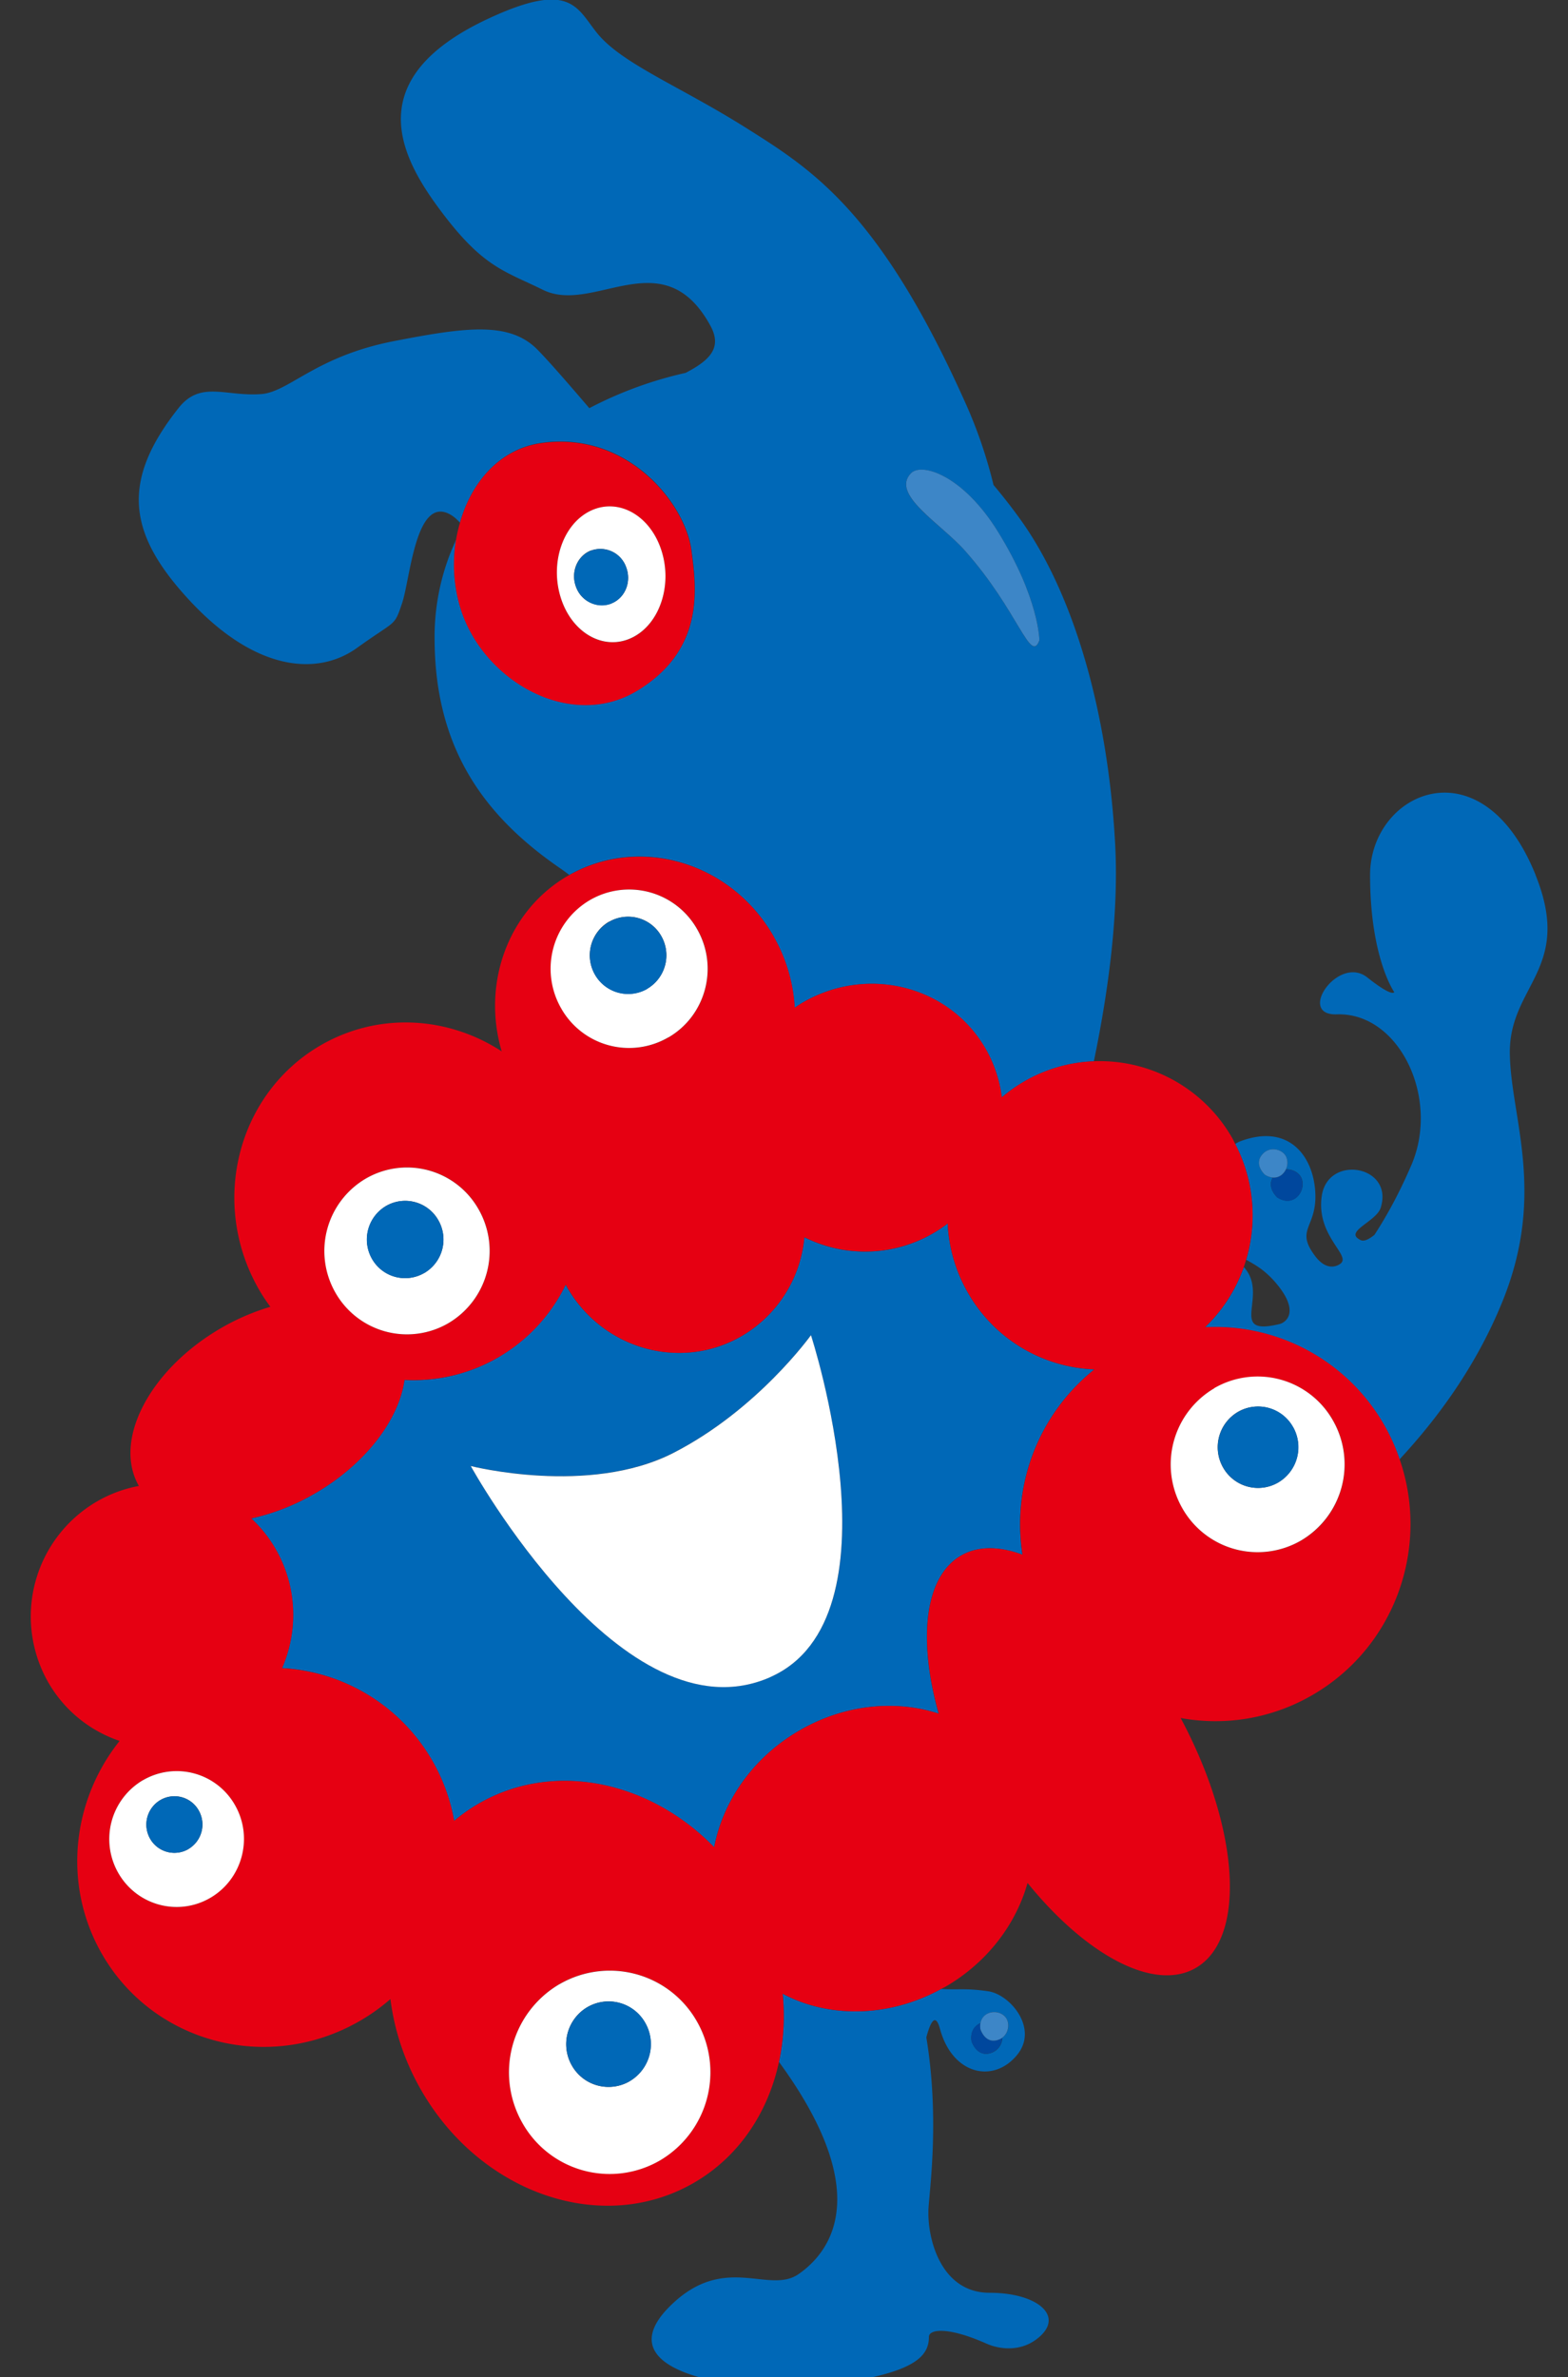
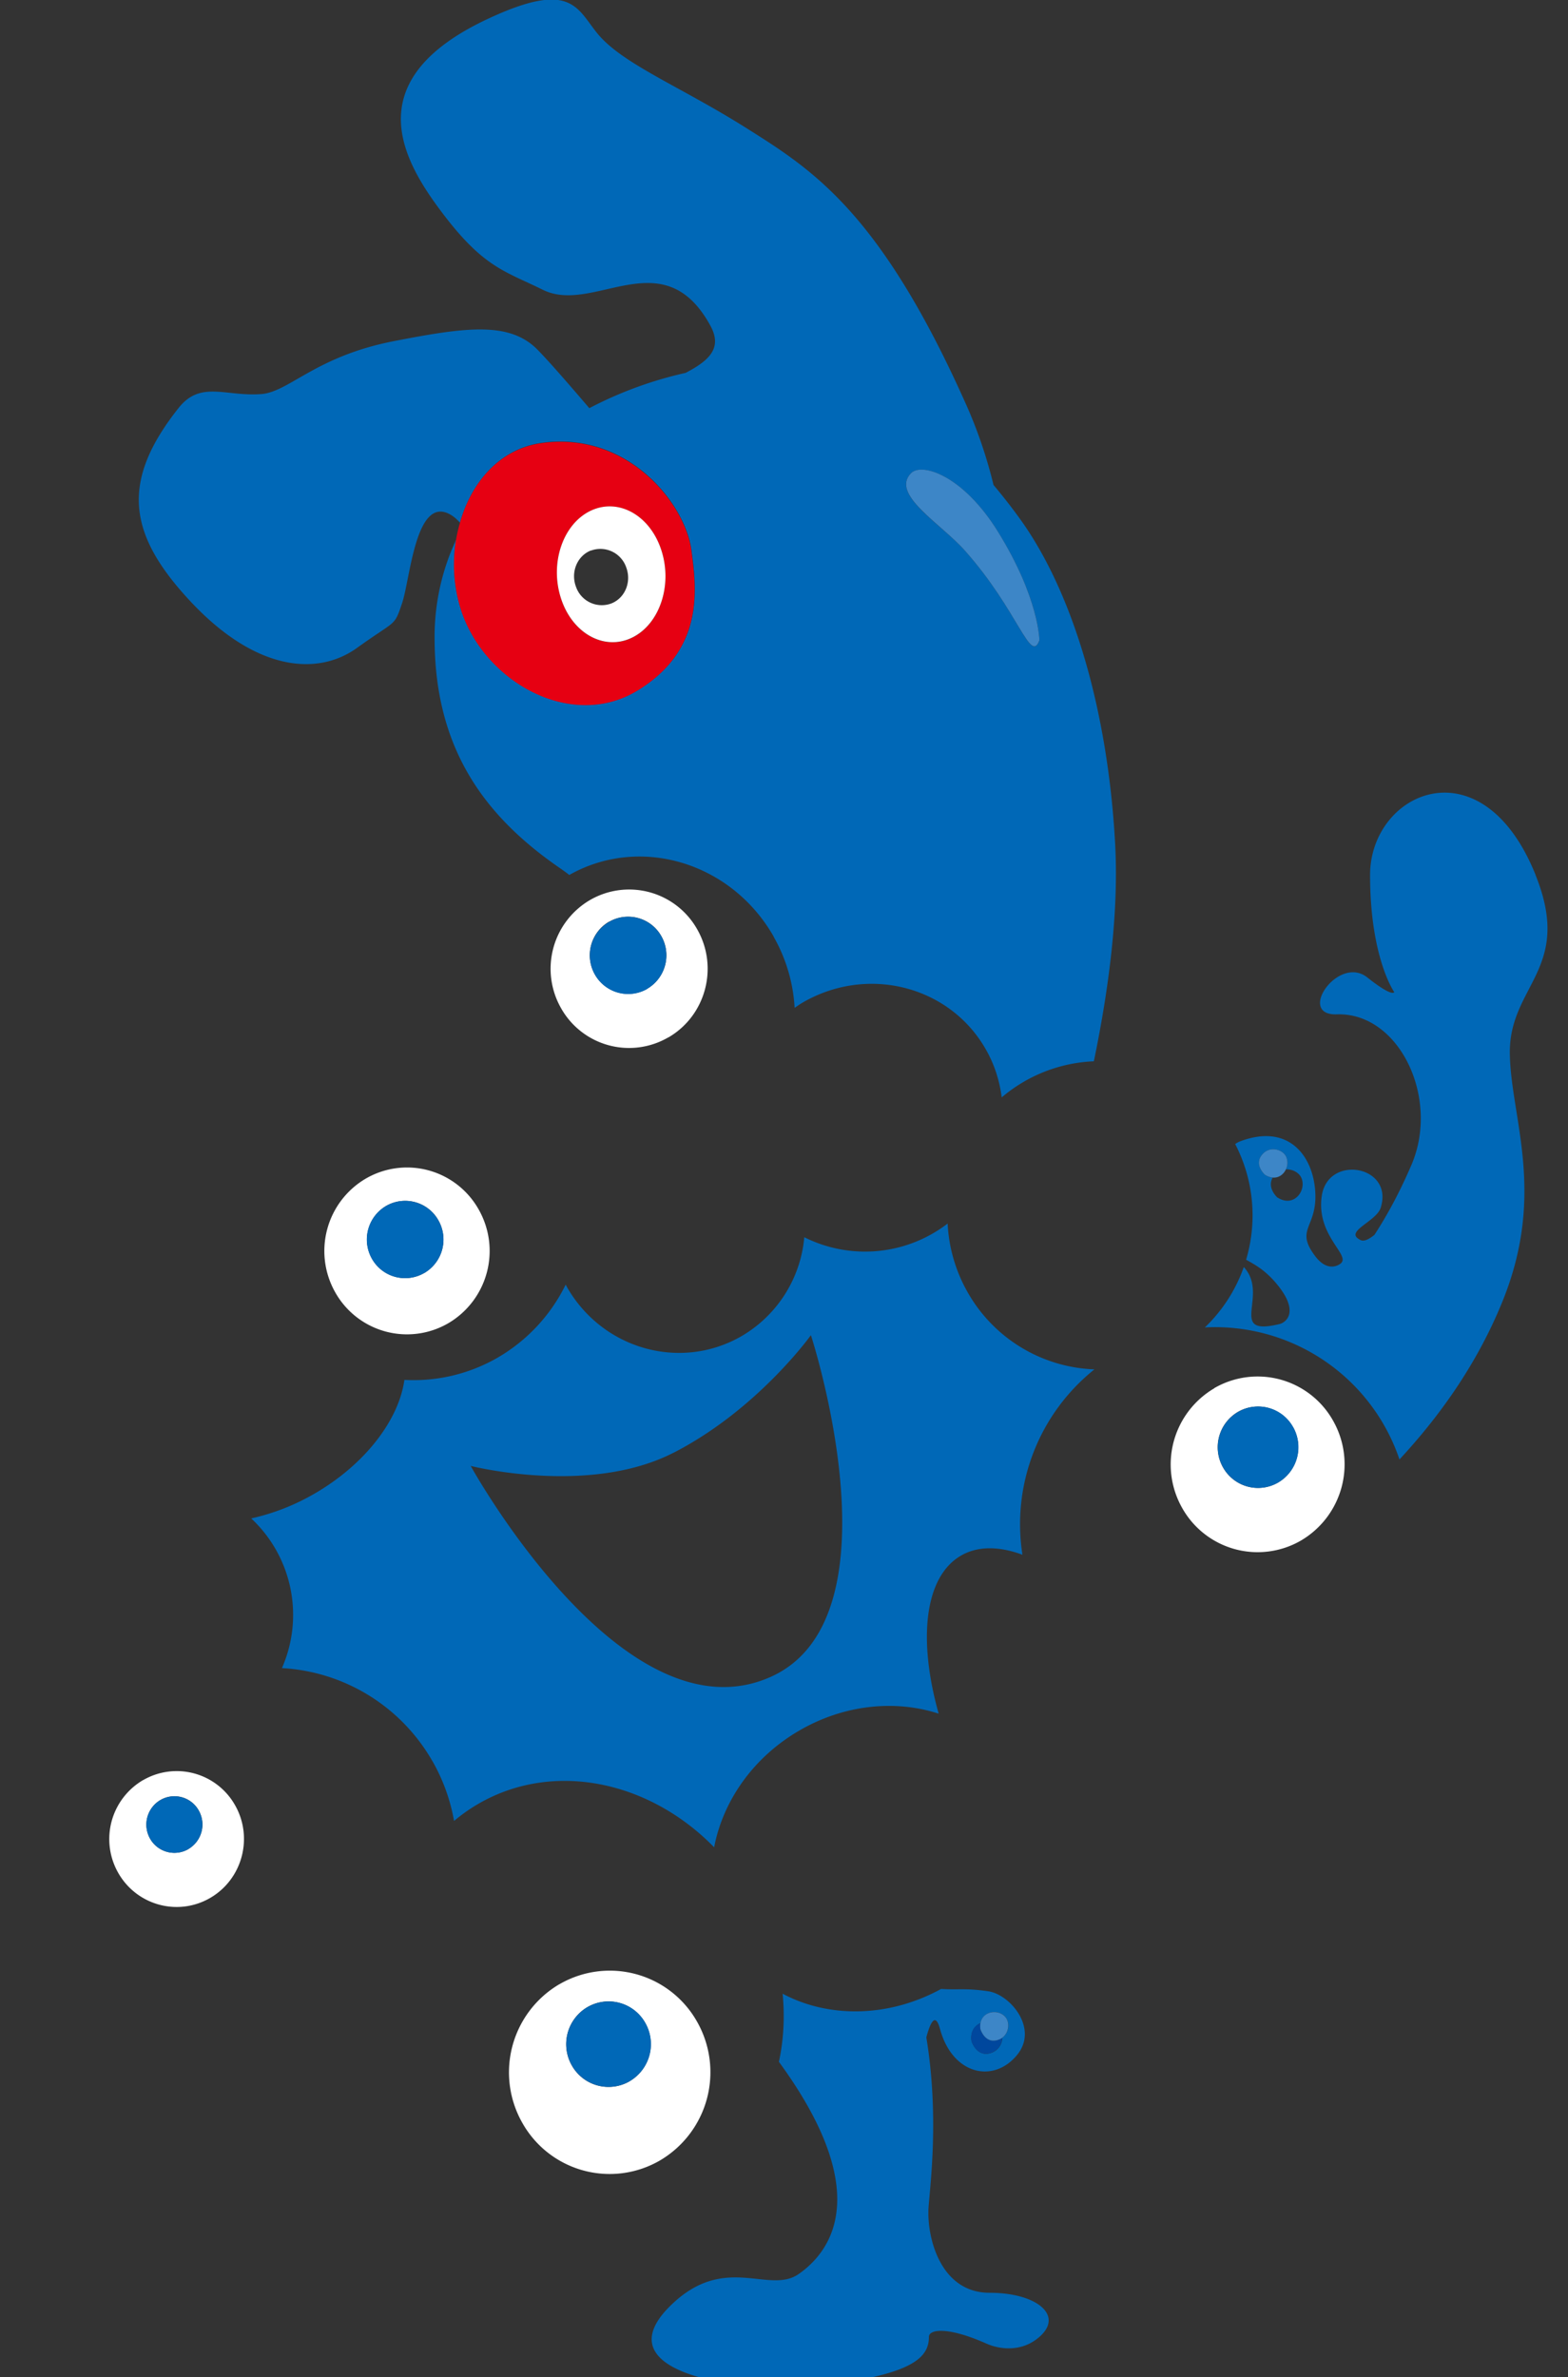
<svg xmlns="http://www.w3.org/2000/svg" width="31" height="47" fill="none">
  <rect width="100%" height="100%" fill="#333333" stroke="none" />
  <path d="M30.36 17.3c-1.064-2.645-3.273-1.64-3.273 0s.477 2.314.477 2.314-.022.116-.532-.289c-.572-.454-1.407.757-.6.73 1.227-.04 2.041 1.649 1.473 2.976-.228.532-.475.99-.732 1.384-.098.079-.201.137-.27.104-.355-.165.305-.362.393-.638.268-.837-1.041-1.065-1.164-.238-.118.796.593 1.177.368 1.342-.068.051-.271.147-.494-.144-.41-.54.025-.555-.001-1.243-.028-.716-.508-1.403-1.49-1.031a.459.459 0 0 0-.095.052c.378.731.435 1.55.216 2.287.185.104.386.211.616.492.45.552.162.752.045.78-1.05.255-.193-.575-.707-1.127a3.042 3.042 0 0 1-.77 1.194 3.847 3.847 0 0 1 3.848 2.61c.81-.872 1.543-1.908 2.036-3.123.872-2.149.164-3.636.146-4.9-.02-1.353 1.257-1.672.509-3.53l.001-.002zm-5.102 6.38s-.218-.191-.095-.398a.33.33 0 0 1-.155-.056s-.246-.215-.03-.425c.144-.14.382-.076.45.068a.294.294 0 0 1-.005.251c.127-.006.253.06.302.16.116.245-.136.607-.467.397v.002zM15.473 39.418c.044.46.02.915-.074 1.346 1.845 2.524 1.087 3.71.393 4.195-.575.404-1.42-.385-2.455.55-1.614 1.459 1.49 1.842 3.01 1.644 1.69-.22 2.018-.537 2.018-.95 0-.15.365-.21 1.138.133.28.124.658.146.962-.067.627-.442.082-.938-.9-.938s-1.246-1.112-1.207-1.69c.032-.455.212-1.803-.044-3.36.072-.27.175-.517.27-.167.246.91 1.063 1.085 1.528.51.422-.521-.14-1.19-.573-1.254-.449-.066-.581-.024-.933-.046-1.045.572-2.231.576-3.133.094zm3.912.582c.044-.244.355-.284.492-.122.092.107.074.31-.06.41a.325.325 0 0 1-.193.29c-.308.128-.416-.22-.416-.22-.028-.19.06-.31.179-.358h-.002zM15.295 18.52a3.2 3.2 0 0 1 .415 1.406c.053-.035.103-.071.157-.103 1.285-.747 2.908-.332 3.623.924.172.301.273.623.314.95a3.001 3.001 0 0 1 1.822-.714c.308-1.487.494-2.993.42-4.314-.145-2.621-.83-4.962-1.89-6.423-.17-.235-.342-.453-.514-.658a9.306 9.306 0 0 0-.522-1.547c-1.709-3.848-3.054-4.683-4.366-5.51-1.31-.826-2.455-1.268-2.946-1.873-.41-.505-.52-1.058-2.182-.276C7.171 1.54 7.88 3.027 8.644 4.074c.884 1.21 1.298 1.266 2.089 1.656 1.008.499 2.381-.999 3.313.712.23.423.005.673-.491.93a7.754 7.754 0 0 0-1.904.698c-.416-.487-.81-.94-1.028-1.16-.553-.559-1.42-.441-2.837-.165-1.545.3-2.072 1.005-2.619 1.046-.709.055-1.2-.276-1.637.276-1.157 1.461-1.003 2.5.241 3.829 1.313 1.401 2.529 1.46 3.287.914.78-.562.732-.41.892-.886.16-.476.265-2.098.928-1.764.079.04.15.1.216.175.228-.802.787-1.468 1.629-1.582 1.69-.228 2.827 1.2 2.948 2.126.095.726.277 1.954-1.067 2.77-1.27.772-2.924-.115-3.443-1.467a2.946 2.946 0 0 1-.142-1.513 4.53 4.53 0 0 0-.427 1.942c0 2.15.946 3.508 2.509 4.574.052.037.105.075.154.114 1.401-.792 3.203-.251 4.041 1.218l-.001.004zm5.254-5.857c-.178.477-.41-.579-1.473-1.777-.475-.534-1.477-1.11-1.064-1.53.213-.216 1.03.042 1.718 1.158.819 1.324.819 2.149.819 2.149z" fill="#0068B7" />
-   <path d="M25.724 23.282c-.05-.103-.174-.167-.301-.16-.046.097-.141.172-.26.162-.123.206.095.396.095.396.33.21.582-.152.466-.396v-.002z" fill="#00479D" />
  <path d="M25.423 23.12a.3.3 0 0 0 .005-.251c-.069-.144-.306-.209-.45-.068-.216.21.03.425.03.425a.35.35 0 0 0 .155.056c.12.01.214-.064.26-.162z" fill="#3D86C7" />
  <path d="M19.622 40.577a.325.325 0 0 0 .193-.29.25.25 0 0 1-.057.034c-.277.115-.373-.199-.373-.199a.385.385 0 0 1 0-.122c-.118.048-.207.165-.179.357 0 0 .108.349.416.22z" fill="#00479D" />
  <path d="M19.385 40.123s.097.314.373.198a.216.216 0 0 0 .058-.033c.134-.1.152-.304.06-.41-.137-.16-.448-.122-.492.122a.34.34 0 0 0 0 .123h.001z" fill="#3D86C7" />
  <path d="M8.552 34.824c.214.375.353.773.425 1.178.147-.124.308-.238.478-.337 1.483-.861 3.38-.458 4.664.858.173-.908.764-1.774 1.684-2.308.895-.52 1.905-.611 2.755-.334-.413-1.468-.282-2.704.44-3.124.334-.195.756-.188 1.216-.018a3.92 3.92 0 0 1 1.423-3.665 3.007 3.007 0 0 1-2.506-1.524 3.05 3.05 0 0 1-.396-1.359 2.679 2.679 0 0 1-2.834.27 2.522 2.522 0 0 1-1.237 1.954c-1.205.699-2.754.264-3.457-.972-.009-.015-.015-.03-.023-.045a3.393 3.393 0 0 1-1.338 1.44 3.324 3.324 0 0 1-1.851.444c-.108.782-.764 1.66-1.77 2.245a4.382 4.382 0 0 1-1.258.494 2.611 2.611 0 0 1 .607 2.959 3.66 3.66 0 0 1 2.976 1.842l.002.002zm4.756-6.097c1.668-.853 2.724-2.329 2.724-2.329s1.83 5.597-.804 6.76c-2.916 1.289-5.922-4.175-5.922-4.175s2.334.595 4.002-.257v.001z" fill="#0068B7" />
-   <path d="M23.82 26.244a3.037 3.037 0 0 0 .817-1.34 3.063 3.063 0 0 0-.215-2.285c-.02-.037-.035-.075-.056-.111a3.015 3.015 0 0 0-2.737-1.526 2.962 2.962 0 0 0-1.822.714 2.591 2.591 0 0 0-.314-.95c-.715-1.256-2.338-1.671-3.623-.924-.054.031-.106.068-.157.102a3.215 3.215 0 0 0-.415-1.405c-.837-1.47-2.64-2.008-4.042-1.218l-.03.015c-1.194.694-1.7 2.144-1.307 3.471-1.058-.692-2.434-.785-3.582-.119-1.646.957-2.195 3.113-1.224 4.815.07.124.149.242.232.354a4.496 4.496 0 0 0-.977.422c-1.41.82-2.138 2.215-1.624 3.117 0 0 0 .002.002.003a2.58 2.58 0 0 0-.828.306 2.63 2.63 0 0 0-.968 3.57c.326.571.838.97 1.415 1.165-.94 1.176-1.132 2.838-.356 4.201 1.017 1.784 3.305 2.38 5.112 1.331.216-.125.416-.27.598-.428.075.603.272 1.212.599 1.785 1.178 2.068 3.598 2.895 5.405 1.845.889-.516 1.463-1.39 1.678-2.39.093-.432.117-.886.073-1.346.902.481 2.089.478 3.133-.094l.084-.043c.833-.484 1.396-1.24 1.624-2.053 1.16 1.43 2.504 2.157 3.327 1.68 1.009-.586.863-2.766-.3-4.941.865.158 1.788.021 2.61-.457 1.635-.95 2.32-2.924 1.719-4.66a3.85 3.85 0 0 0-3.848-2.61l-.002.004zM5.456 30.637a2.58 2.58 0 0 0-.488-.616c.413-.09.842-.251 1.259-.494 1.007-.585 1.661-1.462 1.77-2.245a3.342 3.342 0 0 0 3.188-1.884l.023.044c.704 1.236 2.252 1.673 3.457.972a2.526 2.526 0 0 0 1.238-1.954 2.679 2.679 0 0 0 2.833-.27c.024.464.15.93.396 1.36a3.007 3.007 0 0 0 2.506 1.524 3.919 3.919 0 0 0-1.422 3.664c-.46-.17-.88-.177-1.216.018-.722.42-.853 1.657-.44 3.125-.85-.278-1.86-.187-2.756.334-.92.533-1.51 1.4-1.684 2.307-1.283-1.317-3.18-1.72-4.663-.858-.172.1-.331.213-.478.337a3.66 3.66 0 0 0-3.402-3.02c.318-.732.303-1.6-.12-2.342l-.001-.002zm20.9-2.55c.473.831.19 1.893-.634 2.372a1.71 1.71 0 0 1-2.347-.64 1.745 1.745 0 0 1 .633-2.37 1.712 1.712 0 0 1 2.35.64l-.002-.002zm-14.69-10.292a1.544 1.544 0 0 1 2.12.577c.427.75.172 1.71-.571 2.14a1.542 1.542 0 0 1-2.118-.576 1.574 1.574 0 0 1 .57-2.139v-.002zm-4.432 5.506a1.623 1.623 0 0 1 2.23.609c.45.79.18 1.798-.602 2.253a1.625 1.625 0 0 1-2.23-.608c-.45-.79-.18-1.799.602-2.253zm-3.08 14.223c-.636.37-1.45.149-1.816-.494a1.351 1.351 0 0 1 .49-1.835 1.324 1.324 0 0 1 1.816.494 1.35 1.35 0 0 1-.491 1.835h.002zm8.894 5.189a1.981 1.981 0 0 1-2.719-.74 2.022 2.022 0 0 1 .733-2.746 1.98 1.98 0 0 1 2.717.74c.549.962.22 2.19-.733 2.746h.002z" fill="#E60012" />
  <path d="M24.007 27.448a1.746 1.746 0 0 0-.633 2.37 1.71 1.71 0 0 0 2.347.64 1.748 1.748 0 0 0 .633-2.372 1.711 1.711 0 0 0-2.349-.64l.002.002zm1.555.764a.81.81 0 0 1-.293 1.099.793.793 0 0 1-1.088-.296.81.81 0 0 1 .293-1.1.791.791 0 0 1 1.086.297h.002z" fill="#fff" />
  <path d="M24.476 27.916a.81.81 0 0 0-.293 1.1.793.793 0 0 0 1.088.295.81.81 0 0 0 .293-1.1.791.791 0 0 0-1.087-.295h-.002z" fill="#0068B7" />
  <path d="M11.061 39.229a2.022 2.022 0 0 0-.733 2.745 1.98 1.98 0 0 0 2.719.741 2.024 2.024 0 0 0 .733-2.746 1.98 1.98 0 0 0-2.717-.74h-.002zm1.387 1.92a.833.833 0 0 1-1.143-.312.85.85 0 0 1 .308-1.154.831.831 0 0 1 1.142.311.85.85 0 0 1-.307 1.154z" fill="#fff" />
  <path d="M11.615 39.683a.849.849 0 0 0-.308 1.154.832.832 0 0 0 1.143.31.849.849 0 0 0 .308-1.153.831.831 0 0 0-1.143-.31z" fill="#0068B7" />
  <path d="M8.861 26.163a1.658 1.658 0 0 0 .601-2.253 1.624 1.624 0 0 0-2.23-.608 1.66 1.66 0 0 0-.602 2.253 1.627 1.627 0 0 0 2.231.608zm-1.227-2.32a.752.752 0 0 1 1.032.282.767.767 0 0 1-.278 1.043.752.752 0 0 1-1.033-.28.77.77 0 0 1 .28-1.046h-.001z" fill="#fff" />
  <path d="M8.388 25.17a.767.767 0 0 0 .278-1.044.754.754 0 0 0-1.033-.283.77.77 0 0 0-.28 1.045.752.752 0 0 0 1.033.281h.002z" fill="#0068B7" />
  <path d="M13.213 20.512c.743-.431.998-1.39.57-2.14a1.544 1.544 0 0 0-2.119-.577 1.574 1.574 0 0 0-.571 2.139 1.542 1.542 0 0 0 2.118.577l.002.002zm-1.172-2.287a.753.753 0 0 1 1.032.28.767.767 0 0 1-.278 1.044.755.755 0 0 1-1.034-.283.769.769 0 0 1 .278-1.043l.002.002z" fill="#fff" />
  <path d="M12.794 19.551a.767.767 0 0 0 .279-1.043.752.752 0 0 0-1.033-.28.767.767 0 0 0-.278 1.042.755.755 0 0 0 1.034.283l-.002-.002z" fill="#0068B7" />
  <path d="M2.828 35.195a1.351 1.351 0 0 0-.49 1.835c.367.643 1.18.864 1.818.494.636-.37.857-1.192.49-1.835a1.324 1.324 0 0 0-1.816-.494h-.002zm.896 1.364a.552.552 0 0 1-.757-.207.563.563 0 0 1 .205-.764.55.55 0 0 1 .756.205.561.561 0 0 1-.204.764v.002z" fill="#fff" />
  <path d="M3.172 35.589a.563.563 0 0 0-.205.763c.152.268.493.36.756.207a.563.563 0 0 0 .205-.764.55.55 0 0 0-.756-.205v-.001z" fill="#0068B7" />
  <path d="M9.159 12.187c.519 1.352 2.174 2.24 3.442 1.468 1.344-.818 1.162-2.045 1.067-2.77-.12-.926-1.258-2.354-2.948-2.126-.843.114-1.402.778-1.628 1.582a2.946 2.946 0 0 0 .067 1.848v-.002zm2.52-2.088c.55-.26 1.176.093 1.399.787.222.696-.043 1.468-.591 1.728-.549.259-1.176-.093-1.398-.787-.223-.695.04-1.468.59-1.728z" fill="#E60012" />
  <path d="M12.487 12.611c.55-.26.813-1.033.59-1.727-.222-.694-.847-1.046-1.397-.787-.55.26-.814 1.033-.591 1.728.222.695.85 1.046 1.398.786zm-.804-1.725a.54.54 0 0 1 .696.327c.111.29-.02.612-.295.719a.54.54 0 0 1-.696-.329c-.11-.29.022-.612.295-.72v.003z" fill="#fff" />
-   <path d="M12.085 11.933c.273-.107.404-.43.294-.719a.54.54 0 0 0-.695-.327c-.272.107-.405.43-.295.719.111.29.422.436.696.329v-.002z" fill="#0068B7" />
-   <path d="M15.229 33.158c2.632-1.164.804-6.76.804-6.76s-1.056 1.477-2.724 2.33c-1.668.852-4.002.257-4.002.257s3.005 5.464 5.922 4.174v-.001z" fill="#fff" />
  <path d="M18.012 9.355c-.413.42.589.995 1.063 1.53 1.064 1.198 1.295 2.254 1.474 1.776 0 0 0-.825-.819-2.149-.689-1.115-1.506-1.373-1.718-1.157z" fill="#3D86C7" />
</svg>